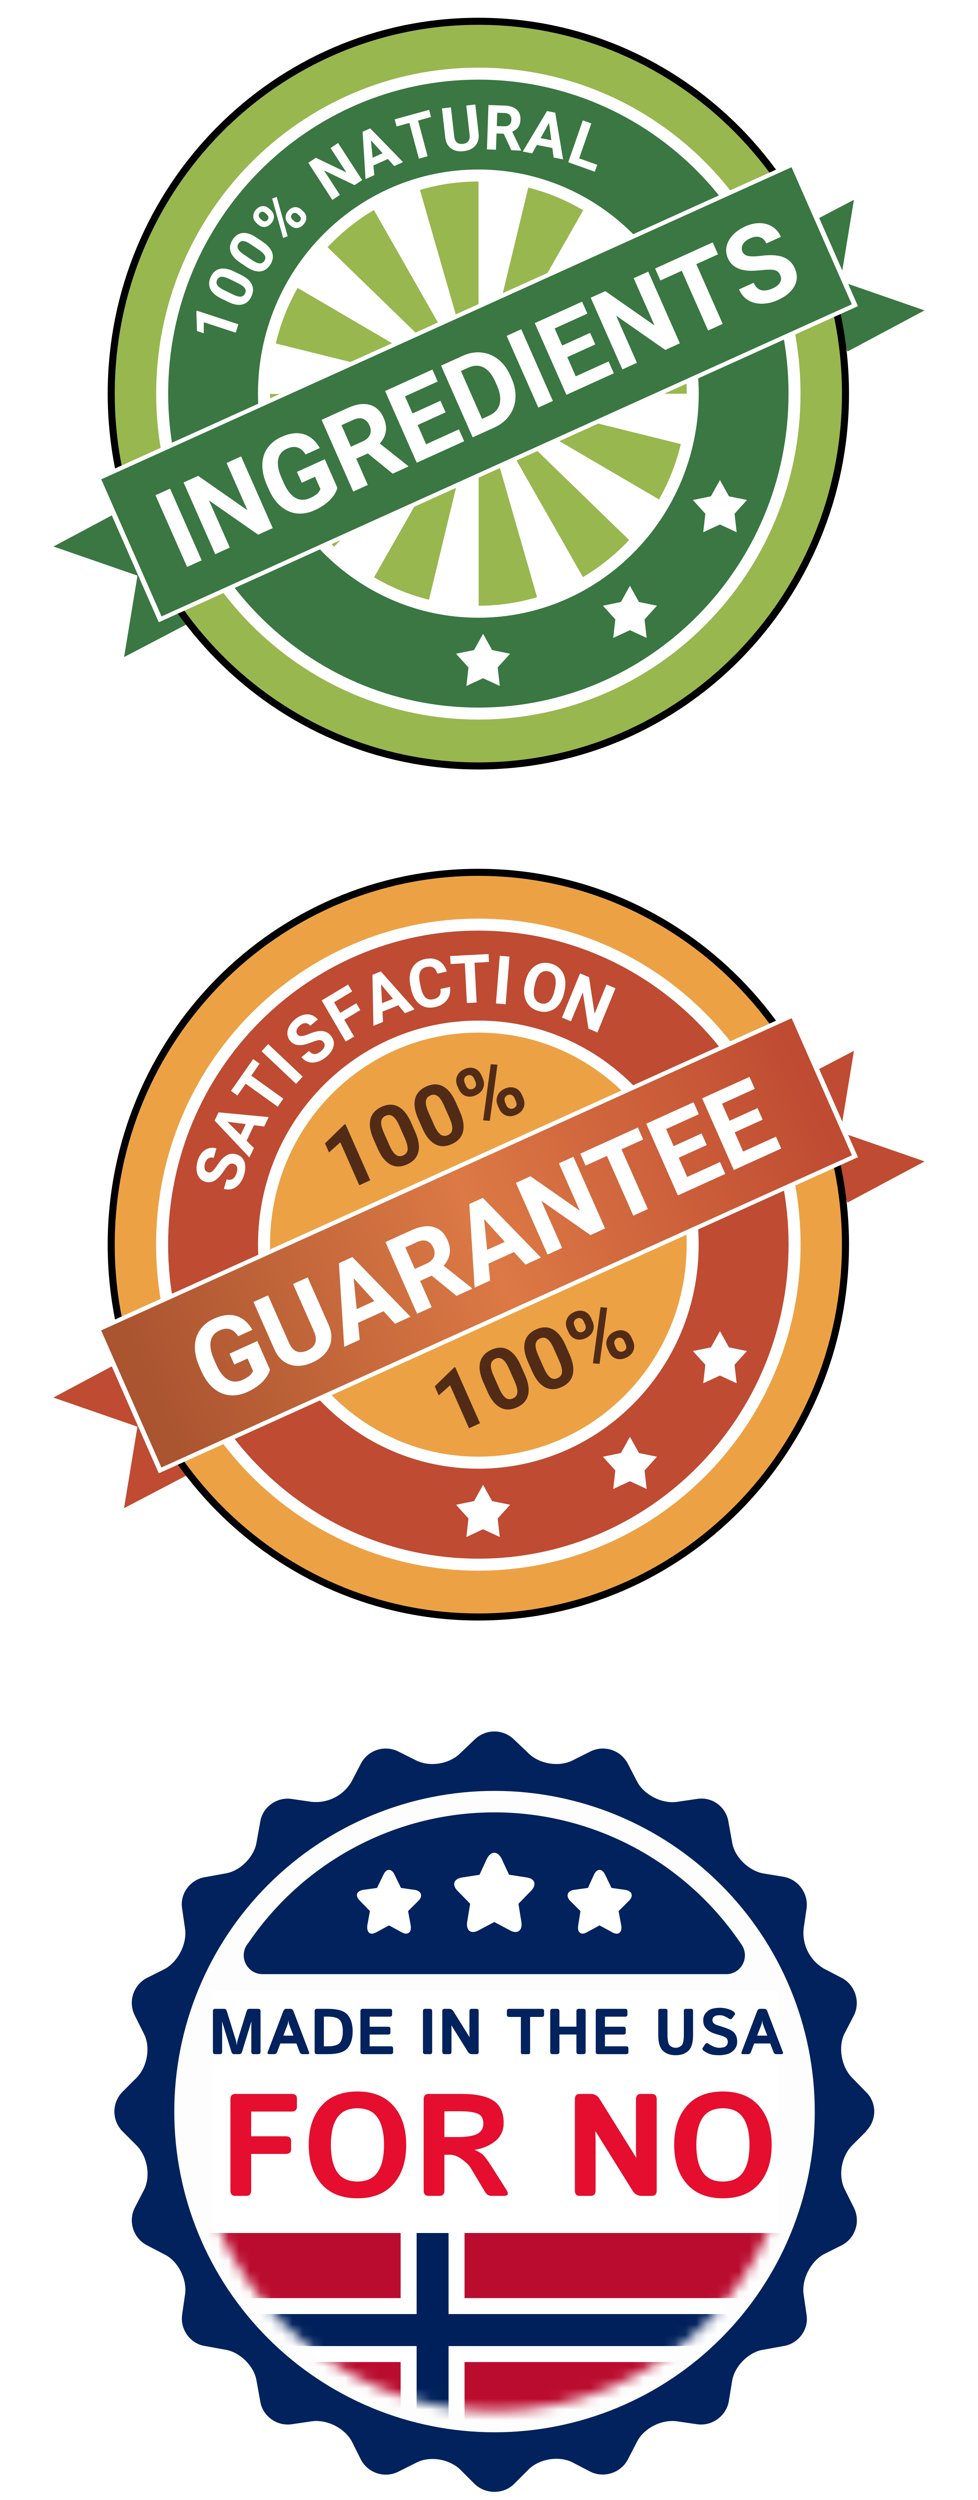
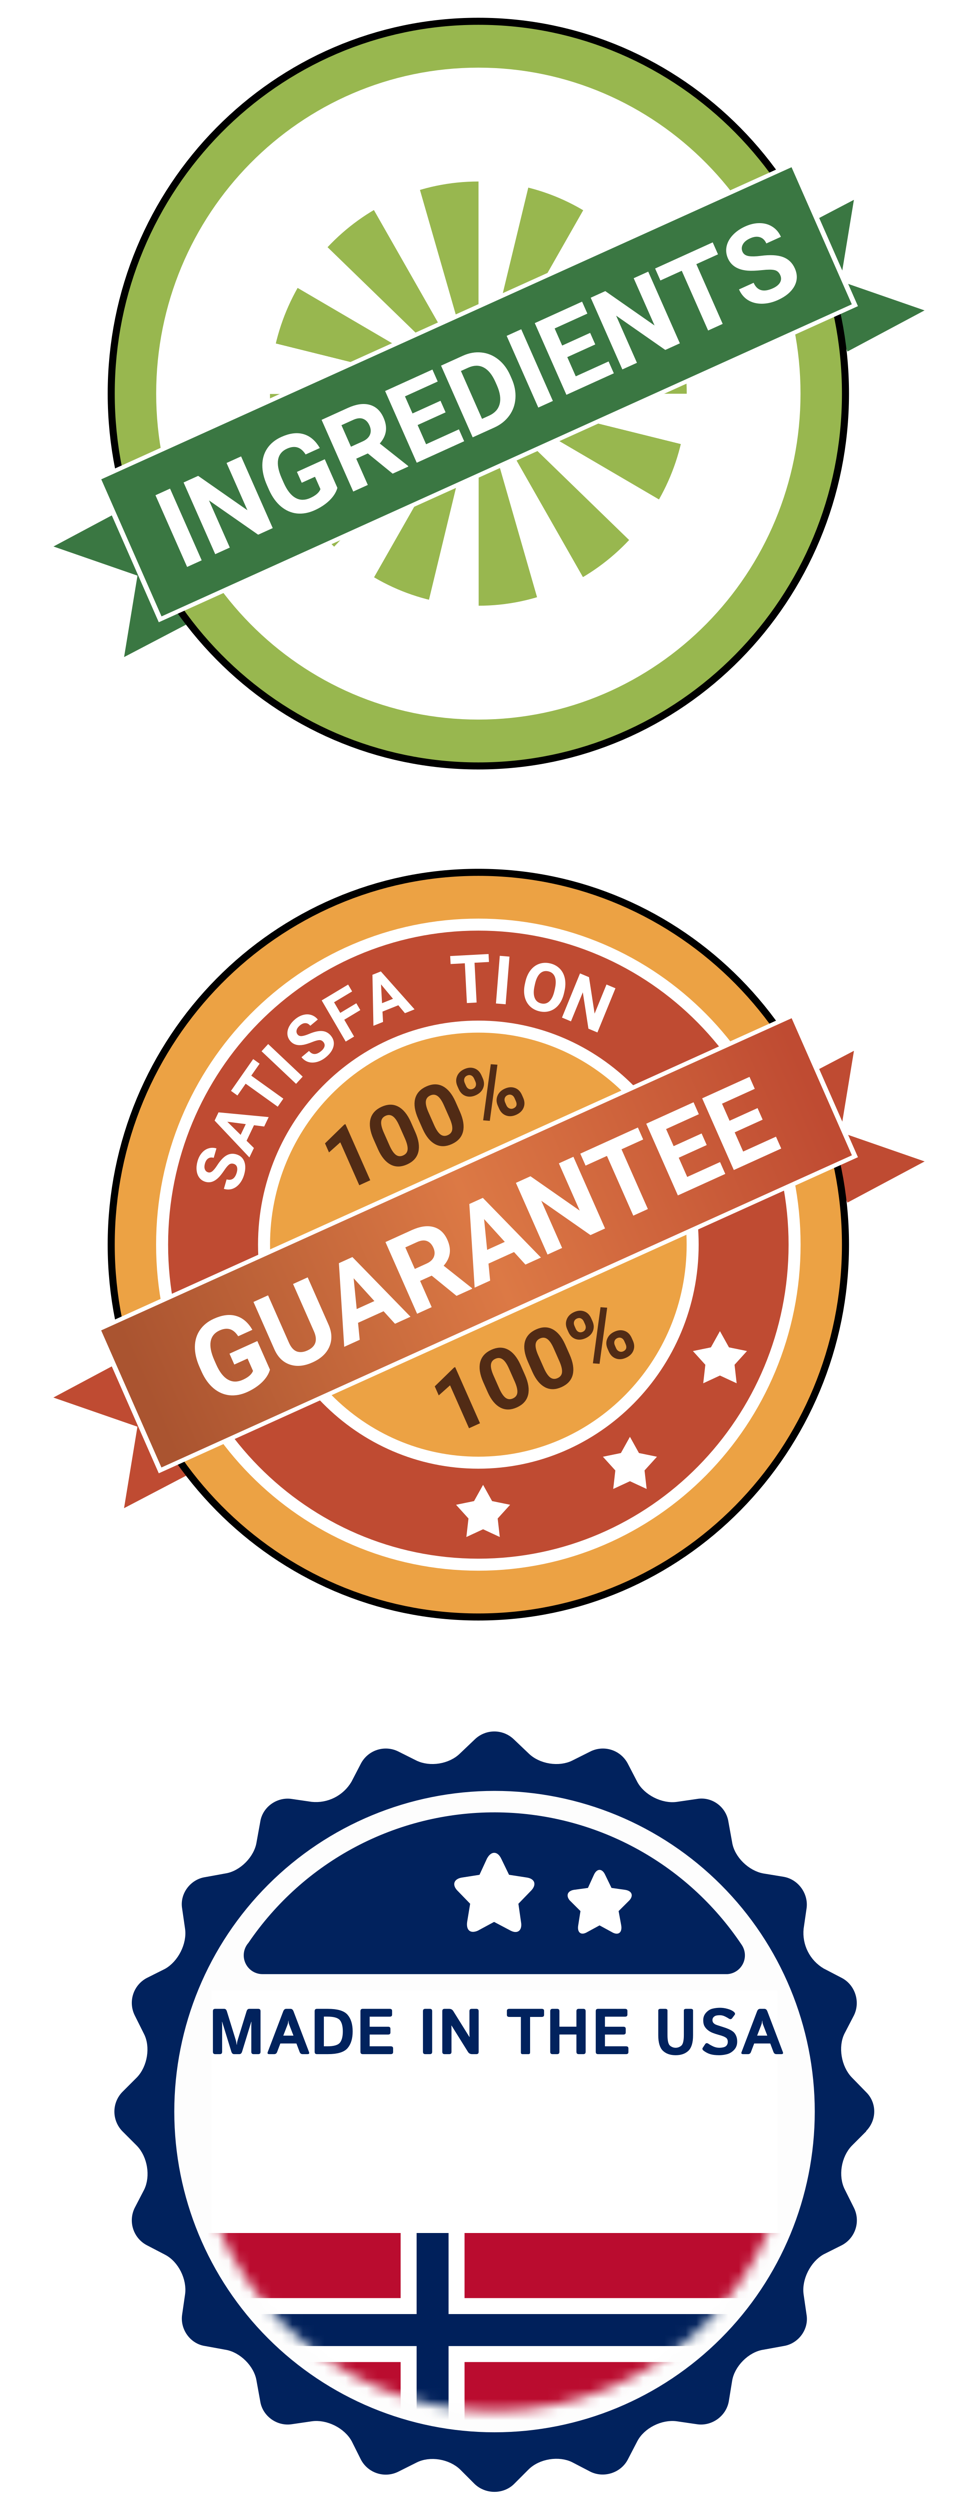
<svg xmlns="http://www.w3.org/2000/svg" width="92" height="235" viewBox="0 0 92 235" fill="none">
  <path d="M73.963 21.645L80.87 18.032L79.533 26.162L88 29.097L79.533 33.613L73.963 21.645Z" fill="#3A7742" stroke="white" stroke-width="0.827" />
  <path d="M18.037 58.904L11.13 62.517L12.467 54.388L4 51.453L12.467 46.937L18.037 58.904Z" fill="#3A7742" stroke="white" stroke-width="0.827" />
  <path d="M44.998 72C64.071 72 79.533 56.33 79.533 37C79.533 17.67 64.071 2 44.998 2C25.924 2 10.462 17.67 10.462 37C10.462 56.33 25.924 72 44.998 72Z" fill="#98B74F" stroke="black" stroke-width="0.663" />
  <path d="M44.998 62.291C58.78 62.291 69.953 50.968 69.953 37C69.953 23.033 58.78 11.71 44.998 11.71C31.216 11.71 20.043 23.033 20.043 37C20.043 50.968 31.216 62.291 44.998 62.291Z" stroke="white" stroke-width="10.702" />
-   <path d="M44.998 62.291C58.78 62.291 69.953 50.968 69.953 37C69.953 23.033 58.78 11.71 44.998 11.71C31.216 11.71 20.044 23.033 20.044 37C20.044 50.968 31.216 62.291 44.998 62.291Z" stroke="#3A7742" stroke-width="8.449" />
  <path d="M65.577 37.017C65.577 38.686 65.379 40.35 64.987 41.971L45.014 37.017H65.577Z" fill="white" />
  <path d="M62.821 47.436C61.998 48.882 61.005 50.223 59.866 51.428L45.013 37.017L62.821 47.436Z" fill="white" />
  <path d="M55.308 55.078C53.882 55.913 52.361 56.571 50.78 57.038L45.027 37.03L55.308 55.078Z" fill="white" />
  <path d="M45.027 57.87C43.379 57.87 41.738 57.669 40.138 57.272L45.027 37.03V57.87Z" fill="white" />
  <path d="M34.732 55.064C33.306 54.23 31.983 53.224 30.793 52.069L45.014 37.017L34.732 55.064Z" fill="white" />
  <path d="M27.218 47.45C26.394 46.004 25.745 44.463 25.284 42.86L45.026 37.03L27.218 47.45Z" fill="white" />
  <path d="M24.463 37.029C24.463 35.359 24.661 33.696 25.053 32.074L45.027 37.029H24.463Z" fill="white" />
  <path d="M24.463 37.029C24.463 35.359 24.661 33.696 25.053 32.074L45.027 37.029H24.463Z" fill="white" />
  <path d="M27.219 26.609C28.043 25.163 29.035 23.823 30.174 22.617L45.027 37.029L27.219 26.609Z" fill="white" />
  <path d="M34.732 18.969C36.159 18.134 37.68 17.476 39.261 17.009L45.014 37.016L34.732 18.969Z" fill="white" />
  <path d="M45.014 16.178C46.661 16.178 48.303 16.378 49.903 16.775L45.014 37.017V16.178Z" fill="white" />
  <path d="M55.308 18.982C56.735 19.817 58.057 20.823 59.248 21.977L45.027 37.03L55.308 18.982Z" fill="white" />
  <path d="M62.822 26.597C63.646 28.042 64.295 29.584 64.756 31.186L45.014 37.017L62.822 26.597Z" fill="white" />
  <path d="M65.577 37.017C65.577 38.686 65.379 40.35 64.987 41.971L45.014 37.017H65.577Z" fill="white" />
-   <path d="M59.258 55.064L60.106 56.59L61.801 56.937L60.631 58.226L60.829 59.966L59.258 59.237L57.686 59.966L57.885 58.226L56.715 56.937L58.409 56.59L59.258 55.064Z" fill="white" />
  <path d="M45.443 59.581L46.292 61.107L47.986 61.453L46.816 62.743L47.015 64.483L45.443 63.754L43.872 64.483L44.07 62.743L42.9 61.453L44.594 61.107L45.443 59.581Z" fill="white" />
  <path d="M67.725 45.129L68.573 46.655L70.267 47.001L69.098 48.291L69.296 50.031L67.725 49.302L66.153 50.031L66.351 48.291L65.182 47.001L66.876 46.655L67.725 45.129Z" fill="white" />
  <g filter="url(#filter0_d_4222_39740)">
    <path d="M74.719 15.167L8.949 44.882L14.937 58.494L80.706 28.779L74.719 15.167Z" fill="white" />
    <path d="M74.46 15.719L9.526 45.057L15.195 57.943L80.129 28.605L74.46 15.719Z" fill="#3A7742" />
  </g>
  <path d="M18.972 52.672L17.602 53.293L14.626 46.553L15.996 45.931L18.972 52.672ZM25.655 49.642L24.285 50.263L19.659 47.038L21.617 51.473L20.246 52.094L17.27 45.353L18.641 44.732L23.275 47.965L21.313 43.52L22.679 42.901L25.655 49.642ZM31.738 45.861C31.624 46.272 31.378 46.663 31.001 47.034C30.622 47.402 30.159 47.71 29.611 47.959C29.035 48.22 28.474 48.322 27.927 48.267C27.381 48.207 26.883 47.988 26.431 47.611C25.983 47.233 25.611 46.718 25.316 46.067L25.114 45.609C24.817 44.936 24.671 44.304 24.677 43.712C24.684 43.116 24.84 42.593 25.146 42.143C25.454 41.689 25.891 41.334 26.457 41.077C27.246 40.719 27.947 40.631 28.561 40.812C29.173 40.99 29.681 41.424 30.085 42.115L28.751 42.72C28.52 42.362 28.259 42.141 27.97 42.057C27.684 41.972 27.358 42.013 26.993 42.178C26.527 42.389 26.25 42.728 26.164 43.193C26.077 43.659 26.186 44.242 26.493 44.944L26.683 45.375C26.995 46.082 27.363 46.556 27.787 46.797C28.212 47.038 28.68 47.042 29.191 46.81C29.706 46.577 30.024 46.299 30.145 45.978L29.632 44.816L28.385 45.381L27.933 44.358L30.551 43.171L31.738 45.861ZM34.602 42.623L33.51 43.118L34.599 45.586L33.229 46.207L30.253 39.467L32.724 38.346C33.51 37.989 34.194 37.892 34.778 38.054C35.361 38.215 35.795 38.62 36.081 39.268C36.284 39.728 36.355 40.157 36.293 40.556C36.233 40.95 36.044 41.328 35.725 41.691L38.381 43.793L38.409 43.858L36.938 44.525L34.602 42.623ZM33.013 41.993L34.119 41.492C34.463 41.336 34.691 41.127 34.802 40.865C34.912 40.601 34.898 40.312 34.76 40.001C34.62 39.683 34.419 39.474 34.159 39.373C33.902 39.271 33.589 39.304 33.221 39.471L32.12 39.97L33.013 41.993ZM41.916 38.762L39.285 39.955L40.082 41.761L43.17 40.36L43.663 41.476L39.204 43.498L36.228 36.757L40.677 34.739L41.174 35.864L38.095 37.261L38.804 38.867L41.436 37.674L41.916 38.762ZM44.466 41.111L41.49 34.37L43.537 33.443C44.122 33.178 44.703 33.075 45.282 33.135C45.862 33.19 46.39 33.407 46.867 33.783C47.343 34.156 47.719 34.656 47.995 35.283L48.132 35.593C48.409 36.219 48.527 36.834 48.486 37.438C48.449 38.04 48.258 38.581 47.914 39.059C47.569 39.538 47.107 39.91 46.527 40.177L44.466 41.111ZM43.358 34.874L45.344 39.374L46.007 39.074C46.543 38.831 46.874 38.467 47.001 37.984C47.127 37.501 47.047 36.927 46.762 36.264L46.605 35.908C46.302 35.223 45.933 34.768 45.498 34.543C45.061 34.315 44.573 34.323 44.034 34.568L43.358 34.874ZM52.008 37.691L50.638 38.313L47.662 31.572L49.032 30.951L52.008 37.691ZM55.995 32.378L53.364 33.571L54.161 35.376L57.249 33.976L57.742 35.091L53.283 37.113L50.307 30.373L54.756 28.355L55.253 29.48L52.174 30.876L52.883 32.483L55.514 31.29L55.995 32.378ZM63.954 32.274L62.584 32.896L57.958 29.671L59.916 34.105L58.545 34.727L55.569 27.986L56.94 27.365L61.575 30.598L59.612 26.153L60.978 25.534L63.954 32.274ZM67.541 23.908L65.504 24.832L67.983 30.447L66.613 31.069L64.133 25.453L62.124 26.365L61.627 25.24L67.045 22.783L67.541 23.908ZM73.401 25.868C73.285 25.606 73.106 25.446 72.861 25.39C72.616 25.331 72.222 25.332 71.679 25.393C71.134 25.451 70.69 25.468 70.346 25.442C69.408 25.371 68.784 24.985 68.475 24.285C68.314 23.92 68.272 23.551 68.347 23.176C68.425 22.796 68.617 22.44 68.923 22.109C69.233 21.776 69.624 21.502 70.096 21.288C70.571 21.073 71.033 20.968 71.483 20.976C71.93 20.98 72.326 21.095 72.671 21.32C73.019 21.544 73.281 21.859 73.46 22.263L72.09 22.884C71.953 22.576 71.752 22.38 71.485 22.297C71.217 22.212 70.909 22.247 70.562 22.405C70.227 22.557 69.998 22.747 69.877 22.977C69.754 23.203 69.744 23.433 69.847 23.668C69.944 23.887 70.133 24.021 70.415 24.072C70.7 24.12 71.082 24.113 71.563 24.051C72.448 23.935 73.146 23.973 73.657 24.163C74.169 24.353 74.541 24.71 74.772 25.235C75.03 25.819 75.014 26.376 74.726 26.906C74.436 27.434 73.923 27.865 73.186 28.199C72.674 28.431 72.167 28.548 71.663 28.551C71.159 28.55 70.722 28.435 70.354 28.205C69.989 27.974 69.711 27.642 69.518 27.206L70.893 26.583C71.222 27.327 71.825 27.5 72.701 27.102C73.028 26.954 73.252 26.773 73.377 26.557C73.499 26.338 73.507 26.109 73.401 25.868Z" fill="white" />
-   <path d="M22.425 30.483L22.174 31.272L19.175 30.292L19.164 31.327L18.531 31.12L18.473 29.285L18.5 29.2L22.425 30.483Z" fill="white" />
+   <path d="M22.425 30.483L22.174 31.272L19.175 30.292L19.164 31.327L18.531 31.12L18.473 29.285L18.5 29.2Z" fill="white" />
  <path d="M22.663 25.836C23.175 26.087 23.516 26.387 23.686 26.735C23.855 27.083 23.841 27.464 23.643 27.879C23.448 28.289 23.165 28.537 22.795 28.623C22.425 28.709 21.991 28.634 21.491 28.395L20.808 28.061C20.29 27.808 19.948 27.507 19.783 27.159C19.619 26.809 19.635 26.429 19.83 26.02C20.025 25.61 20.308 25.362 20.677 25.276C21.046 25.188 21.48 25.264 21.98 25.502L22.663 25.836ZM21.558 26.216C21.251 26.065 21.007 25.999 20.827 26.017C20.646 26.032 20.512 26.131 20.426 26.311C20.342 26.487 20.348 26.649 20.442 26.799C20.535 26.947 20.722 27.093 21.003 27.237L21.904 27.678C22.207 27.826 22.451 27.894 22.639 27.884C22.825 27.871 22.962 27.773 23.049 27.589C23.136 27.406 23.129 27.24 23.026 27.09C22.924 26.941 22.728 26.793 22.44 26.647L21.558 26.216Z" fill="white" />
  <path d="M24.72 22.735C25.194 23.055 25.491 23.399 25.611 23.767C25.732 24.136 25.666 24.512 25.414 24.895C25.165 25.273 24.851 25.48 24.473 25.514C24.095 25.547 23.674 25.412 23.212 25.106L22.581 24.68C22.102 24.357 21.805 24.011 21.688 23.643C21.573 23.274 21.64 22.9 21.889 22.521C22.138 22.143 22.451 21.937 22.829 21.903C23.206 21.868 23.626 22.003 24.089 22.309L24.72 22.735ZM23.574 22.957C23.29 22.765 23.058 22.665 22.877 22.658C22.695 22.648 22.55 22.727 22.44 22.893C22.333 23.056 22.316 23.218 22.389 23.379C22.461 23.538 22.627 23.709 22.886 23.89L23.719 24.453C23.998 24.642 24.231 24.744 24.418 24.76C24.604 24.773 24.753 24.695 24.865 24.524C24.976 24.356 24.991 24.19 24.91 24.028C24.829 23.865 24.655 23.691 24.389 23.507L23.574 22.957Z" fill="white" />
  <path d="M24.115 20.951C23.928 20.779 23.832 20.578 23.826 20.349C23.819 20.117 23.905 19.902 24.084 19.703C24.265 19.5 24.469 19.391 24.695 19.375C24.92 19.357 25.131 19.438 25.327 19.62L25.478 19.758C25.667 19.932 25.763 20.133 25.767 20.361C25.771 20.59 25.684 20.804 25.505 21.003C25.325 21.204 25.122 21.314 24.896 21.333C24.67 21.35 24.459 21.268 24.264 21.088L24.115 20.951ZM24.641 20.692C24.725 20.769 24.814 20.808 24.909 20.807C25.004 20.804 25.087 20.762 25.158 20.683C25.229 20.604 25.259 20.517 25.249 20.423C25.24 20.329 25.191 20.242 25.105 20.162L24.95 20.02C24.866 19.942 24.777 19.904 24.684 19.903C24.59 19.902 24.507 19.942 24.433 20.024C24.364 20.102 24.333 20.189 24.342 20.285C24.349 20.379 24.398 20.468 24.489 20.552L24.641 20.692ZM27.154 21.052C26.965 20.879 26.869 20.677 26.867 20.448C26.862 20.216 26.949 20.002 27.126 19.804C27.306 19.603 27.509 19.493 27.733 19.476C27.958 19.455 28.17 19.537 28.37 19.721L28.521 19.859C28.708 20.031 28.805 20.232 28.812 20.46C28.817 20.687 28.729 20.902 28.548 21.104C28.365 21.308 28.161 21.418 27.935 21.434C27.709 21.451 27.5 21.371 27.309 21.195L27.154 21.052ZM27.682 20.795C27.759 20.866 27.847 20.901 27.947 20.9C28.047 20.899 28.132 20.86 28.2 20.784C28.355 20.611 28.338 20.439 28.149 20.265L27.99 20.119C27.907 20.041 27.818 20.004 27.725 20.006C27.63 20.006 27.547 20.046 27.476 20.125C27.405 20.205 27.374 20.292 27.382 20.388C27.39 20.482 27.437 20.57 27.525 20.651L27.682 20.795ZM27.061 22.214L26.634 22.366L25.602 18.665L26.029 18.512L27.061 22.214Z" fill="white" />
  <path d="M34.062 16.931L33.352 17.403L30.485 16.025L31.971 18.321L31.262 18.793L29.002 15.303L29.712 14.832L32.585 16.212L31.095 13.912L31.803 13.441L34.062 16.931Z" fill="white" />
  <path d="M36.483 14.945L35.124 15.559L35.212 16.462L34.387 16.834L34.109 12.389L34.827 12.065L37.913 15.239L37.09 15.612L36.483 14.945ZM35.053 14.829L35.993 14.403L34.892 13.19L35.053 14.829Z" fill="white" />
  <path d="M40.545 10.998L39.327 11.333L40.225 14.689L39.406 14.914L38.508 11.558L37.307 11.888L37.127 11.215L40.365 10.326L40.545 10.998Z" fill="white" />
  <path d="M44.71 9.823L45.022 12.554C45.074 13.008 44.974 13.383 44.723 13.68C44.474 13.977 44.107 14.153 43.622 14.21C43.144 14.266 42.751 14.183 42.44 13.959C42.13 13.736 41.946 13.401 41.89 12.953L41.574 10.191L42.417 10.092L42.73 12.829C42.761 13.1 42.847 13.291 42.989 13.402C43.132 13.51 43.317 13.55 43.544 13.524C44.018 13.468 44.23 13.188 44.179 12.682L43.864 9.922L44.71 9.823Z" fill="white" />
  <path d="M47.384 12.57L46.708 12.547L46.656 14.074L45.808 14.044L45.949 9.873L47.479 9.926C47.965 9.943 48.336 10.066 48.592 10.295C48.849 10.524 48.97 10.838 48.957 11.239C48.947 11.524 48.878 11.76 48.749 11.947C48.622 12.131 48.433 12.276 48.182 12.38L49.015 14.116L49.014 14.156L48.104 14.124L47.384 12.57ZM46.731 11.851L47.416 11.874C47.628 11.882 47.795 11.833 47.916 11.728C48.036 11.622 48.1 11.472 48.106 11.279C48.113 11.082 48.063 10.925 47.955 10.809C47.85 10.693 47.683 10.63 47.455 10.622L46.774 10.599L46.731 11.851Z" fill="white" />
  <path d="M51.961 13.912L50.499 13.628L50.062 14.418L49.176 14.246L51.457 10.44L52.229 10.59L52.968 14.983L52.082 14.811L51.961 13.912ZM50.854 12.987L51.865 13.184L51.647 11.551L50.854 12.987Z" fill="white" />
  <path d="M54.482 14.886L56.181 15.493L55.955 16.145L53.455 15.252L54.824 11.315L55.624 11.601L54.482 14.886Z" fill="white" />
  <path d="M73.963 101.645L80.87 98.032L79.533 106.161L88 109.097L79.533 113.613L73.963 101.645Z" fill="#BF4B32" stroke="white" stroke-width="0.82" />
  <path d="M18.037 138.903L11.13 142.516L12.467 134.387L4 131.452L12.467 126.935L18.037 138.903Z" fill="#BF4B32" stroke="white" stroke-width="0.82" />
  <path d="M44.997 152C64.07 152 79.533 136.33 79.533 117C79.533 97.67 64.07 82 44.997 82C25.923 82 10.461 97.67 10.461 117C10.461 136.33 25.923 152 44.997 152Z" fill="#ECA244" stroke="black" stroke-width="0.664" />
  <path d="M44.997 142.289C58.78 142.289 69.952 130.967 69.952 116.999C69.952 103.032 58.78 91.709 44.997 91.709C31.215 91.709 20.043 103.032 20.043 116.999C20.043 130.967 31.215 142.289 44.997 142.289Z" stroke="white" stroke-width="10.717" />
  <path d="M44.997 142.289C58.78 142.289 69.952 130.967 69.952 116.999C69.952 103.032 58.78 91.709 44.997 91.709C31.215 91.709 20.043 103.032 20.043 116.999C20.043 130.967 31.215 142.289 44.997 142.289Z" stroke="#BF4B32" stroke-width="8.46" />
  <path d="M59.258 135.063L60.106 136.589L61.8 136.936L60.631 138.225L60.829 139.965L59.258 139.236L57.686 139.965L57.884 138.225L56.715 136.936L58.409 136.589L59.258 135.063Z" fill="white" />
  <path d="M45.443 139.58L46.291 141.106L47.986 141.452L46.816 142.742L47.014 144.482L45.443 143.753L43.871 144.482L44.07 142.742L42.9 141.452L44.594 141.106L45.443 139.58Z" fill="white" />
  <path d="M67.725 125.129L68.573 126.655L70.267 127.001L69.098 128.291L69.296 130.031L67.725 129.302L66.153 130.031L66.351 128.291L65.182 127.001L66.876 126.655L67.725 125.129Z" fill="white" />
  <g filter="url(#filter1_d_4222_39740)">
    <path d="M74.718 95.166L8.949 124.881L14.937 138.493L80.706 108.778L74.718 95.166Z" fill="white" />
    <path d="M74.47 95.714L9.517 125.06L15.185 137.946L80.139 108.6L74.47 95.714Z" fill="url(#paint0_linear_4222_39740)" />
  </g>
  <path d="M25.394 128.75C25.279 129.162 25.034 129.553 24.657 129.924C24.278 130.292 23.815 130.6 23.267 130.849C22.691 131.11 22.13 131.212 21.582 131.157C21.037 131.097 20.538 130.878 20.087 130.501C19.638 130.123 19.267 129.608 18.972 128.957L18.769 128.499C18.472 127.826 18.326 127.193 18.332 126.602C18.34 126.006 18.496 125.483 18.802 125.033C19.109 124.579 19.546 124.223 20.113 123.967C20.902 123.609 21.603 123.52 22.216 123.702C22.829 123.88 23.337 124.314 23.74 125.005L22.407 125.61C22.175 125.252 21.915 125.031 21.626 124.947C21.34 124.862 21.014 124.902 20.649 125.068C20.183 125.28 19.906 125.618 19.819 126.083C19.732 126.549 19.842 127.132 20.148 127.834L20.338 128.265C20.65 128.972 21.019 129.445 21.443 129.687C21.867 129.927 22.335 129.932 22.847 129.7C23.362 129.467 23.68 129.189 23.801 128.867L23.288 127.705L22.041 128.271L21.589 127.248L24.206 126.061L25.394 128.75ZM28.943 120.074L30.903 124.513C31.229 125.251 31.258 125.938 30.99 126.574C30.726 127.209 30.199 127.705 29.411 128.063C28.634 128.415 27.925 128.486 27.285 128.277C26.644 128.067 26.158 127.6 25.827 126.876L23.845 122.385L25.215 121.764L27.179 126.213C27.374 126.654 27.62 126.93 27.917 127.04C28.216 127.145 28.55 127.114 28.918 126.947C29.689 126.597 29.899 126.01 29.548 125.183L27.568 120.697L28.943 120.074ZM36.084 123.259L33.681 124.348L33.837 125.944L32.38 126.605L31.88 118.742L33.15 118.166L38.615 123.777L37.158 124.438L36.084 123.259ZM33.554 123.055L35.217 122.301L33.267 120.157L33.554 123.055ZM40.61 119.912L39.518 120.407L40.607 122.874L39.237 123.496L36.261 116.755L38.732 115.634C39.518 115.278 40.202 115.181 40.785 115.342C41.368 115.504 41.803 115.909 42.089 116.557C42.292 117.017 42.363 117.446 42.301 117.844C42.241 118.238 42.052 118.617 41.734 118.98L44.389 121.082L44.417 121.147L42.946 121.814L40.61 119.912ZM39.021 119.282L40.127 118.78C40.471 118.624 40.699 118.416 40.81 118.154C40.919 117.889 40.906 117.601 40.768 117.29C40.627 116.972 40.427 116.762 40.167 116.662C39.91 116.56 39.597 116.592 39.229 116.759L38.128 117.259L39.021 119.282ZM48.354 117.695L45.951 118.784L46.107 120.38L44.65 121.041L44.15 113.178L45.42 112.602L50.886 118.213L49.428 118.874L48.354 117.695ZM45.824 117.491L47.487 116.738L45.537 114.594L45.824 117.491ZM56.916 115.479L55.545 116.101L50.919 112.875L52.877 117.31L51.507 117.932L48.531 111.191L49.901 110.57L54.536 113.802L52.574 109.358L53.939 108.739L56.916 115.479ZM60.503 107.113L58.465 108.037L60.945 113.652L59.574 114.274L57.095 108.658L55.085 109.57L54.588 108.445L60.006 105.988L60.503 107.113ZM66.48 107.636L63.848 108.829L64.645 110.635L67.734 109.235L68.226 110.35L63.768 112.372L60.792 105.631L65.241 103.614L65.738 104.739L62.659 106.135L63.368 107.741L65.999 106.548L66.48 107.636ZM71.742 105.25L69.111 106.443L69.908 108.249L72.996 106.848L73.489 107.964L69.03 109.986L66.054 103.245L70.504 101.228L71 102.353L67.921 103.749L68.63 105.355L71.262 104.162L71.742 105.25Z" fill="white" />
  <path d="M21.984 109.404C21.819 109.355 21.675 109.376 21.553 109.469C21.429 109.56 21.273 109.746 21.086 110.025C20.897 110.303 20.729 110.518 20.581 110.669C20.178 111.081 19.755 111.221 19.313 111.089C19.083 111.02 18.898 110.894 18.756 110.71C18.613 110.523 18.527 110.293 18.497 110.018C18.467 109.741 18.497 109.449 18.586 109.143C18.675 108.835 18.811 108.577 18.992 108.37C19.171 108.161 19.38 108.021 19.619 107.949C19.859 107.874 20.106 107.875 20.361 107.951L20.103 108.84C19.908 108.782 19.739 108.799 19.596 108.891C19.451 108.983 19.346 109.142 19.28 109.367C19.217 109.584 19.214 109.766 19.27 109.914C19.325 110.061 19.426 110.157 19.574 110.201C19.712 110.242 19.849 110.207 19.983 110.094C20.118 109.98 20.266 109.798 20.428 109.548C20.724 109.088 21.018 108.775 21.307 108.61C21.596 108.445 21.906 108.412 22.237 108.512C22.606 108.621 22.854 108.849 22.982 109.194C23.109 109.538 23.102 109.95 22.963 110.427C22.867 110.759 22.72 111.043 22.522 111.28C22.322 111.517 22.097 111.676 21.846 111.758C21.597 111.838 21.334 111.837 21.06 111.755L21.319 110.863C21.788 111.003 22.106 110.789 22.271 110.221C22.332 110.009 22.338 109.832 22.289 109.689C22.238 109.545 22.136 109.45 21.984 109.404Z" fill="white" />
  <path d="M23.893 105.772L23.195 107.233L23.884 107.915L23.461 108.801L20.189 105.336L20.558 104.563L25.274 105.009L24.85 105.895L23.893 105.772ZM22.636 106.681L23.12 105.67L21.382 105.445L22.636 106.681Z" fill="white" />
  <path d="M24.421 99.989L23.636 101.113L26.653 103.276L26.125 104.032L23.108 101.869L22.334 102.978L21.73 102.545L23.817 99.556L24.421 99.989Z" fill="white" />
  <path d="M28.473 101.206L27.85 101.884L24.605 98.82L25.227 98.143L28.473 101.206Z" fill="white" />
  <path d="M30.43 97.963C30.32 97.828 30.189 97.764 30.037 97.771C29.884 97.776 29.652 97.84 29.343 97.964C29.032 98.087 28.774 98.168 28.568 98.209C28.006 98.319 27.579 98.194 27.287 97.833C27.135 97.645 27.051 97.435 27.036 97.202C27.022 96.967 27.078 96.727 27.206 96.482C27.336 96.236 27.522 96.012 27.765 95.81C28.01 95.606 28.265 95.47 28.53 95.402C28.794 95.332 29.045 95.335 29.283 95.411C29.522 95.487 29.726 95.628 29.895 95.837L29.188 96.424C29.059 96.265 28.91 96.183 28.74 96.177C28.569 96.171 28.394 96.242 28.215 96.39C28.043 96.534 27.939 96.683 27.903 96.837C27.867 96.99 27.897 97.127 27.995 97.248C28.087 97.361 28.219 97.409 28.392 97.393C28.567 97.375 28.791 97.309 29.063 97.195C29.564 96.983 29.98 96.892 30.311 96.921C30.641 96.949 30.916 97.099 31.135 97.37C31.378 97.67 31.457 98 31.372 98.359C31.285 98.715 31.052 99.052 30.671 99.368C30.408 99.587 30.128 99.738 29.833 99.821C29.536 99.902 29.262 99.906 29.009 99.831C28.759 99.754 28.542 99.604 28.361 99.379L29.07 98.79C29.38 99.174 29.761 99.178 30.214 98.802C30.382 98.662 30.485 98.519 30.524 98.372C30.562 98.224 30.53 98.088 30.43 97.963Z" fill="white" />
  <path d="M33.894 94.951L32.384 95.857L33.307 97.438L32.521 97.91L30.262 94.041L32.747 92.551L33.124 93.196L31.425 94.215L32.008 95.214L33.519 94.309L33.894 94.951Z" fill="white" />
  <path d="M37.47 94.495L35.98 95.091L36.032 96.065L35.128 96.427L35.036 91.631L35.824 91.316L38.996 94.88L38.092 95.242L37.47 94.495ZM35.938 94.301L36.969 93.888L35.841 92.531L35.938 94.301Z" fill="white" />
-   <path d="M42.328 92.769C42.394 93.249 42.301 93.659 42.046 93.998C41.794 94.337 41.413 94.562 40.905 94.672C40.349 94.793 39.871 94.699 39.472 94.39C39.073 94.079 38.804 93.592 38.664 92.93L38.608 92.662C38.518 92.239 38.513 91.851 38.592 91.497C38.67 91.143 38.828 90.851 39.064 90.621C39.301 90.388 39.6 90.233 39.962 90.154C40.462 90.045 40.894 90.094 41.257 90.299C41.621 90.504 41.878 90.847 42.03 91.328L41.136 91.522C41.054 91.243 40.932 91.055 40.771 90.957C40.61 90.857 40.393 90.837 40.119 90.897C39.821 90.961 39.621 91.119 39.518 91.368C39.416 91.616 39.412 91.967 39.504 92.423L39.574 92.755C39.675 93.23 39.819 93.561 40.006 93.75C40.196 93.939 40.443 93.999 40.749 93.933C41.025 93.873 41.217 93.765 41.325 93.609C41.435 93.45 41.471 93.235 41.435 92.963L42.328 92.769Z" fill="white" />
  <path d="M45.996 90.428L44.639 90.5L44.834 94.24L43.921 94.289L43.727 90.549L42.388 90.621L42.349 89.871L45.957 89.679L45.996 90.428Z" fill="white" />
  <path d="M47.565 94.404L46.654 94.329L47.015 89.849L47.926 89.924L47.565 94.404Z" fill="white" />
  <path d="M53.063 93.332C52.967 93.764 52.808 94.125 52.585 94.416C52.362 94.707 52.09 94.908 51.77 95.021C51.451 95.134 51.11 95.149 50.748 95.066C50.389 94.984 50.089 94.823 49.846 94.585C49.604 94.346 49.441 94.047 49.358 93.688C49.276 93.328 49.281 92.936 49.373 92.514L49.421 92.297C49.517 91.866 49.678 91.504 49.903 91.211C50.131 90.917 50.404 90.715 50.722 90.604C51.043 90.492 51.383 90.477 51.744 90.559C52.105 90.641 52.405 90.803 52.645 91.043C52.887 91.282 53.048 91.584 53.128 91.948C53.209 92.311 53.203 92.707 53.107 93.136L53.063 93.332ZM52.204 92.927C52.306 92.467 52.303 92.099 52.194 91.823C52.084 91.547 51.879 91.375 51.578 91.306C51.279 91.238 51.022 91.303 50.806 91.503C50.592 91.701 50.433 92.028 50.329 92.483L50.282 92.697C50.182 93.144 50.186 93.51 50.294 93.794C50.401 94.078 50.607 94.255 50.912 94.325C51.212 94.393 51.468 94.327 51.681 94.127C51.895 93.925 52.053 93.596 52.157 93.141L52.204 92.927Z" fill="white" />
  <path d="M56.198 97.053L55.354 96.699L54.826 93.277L53.71 96.009L52.866 95.655L54.562 91.502L55.407 91.856L55.934 95.285L57.053 92.547L57.895 92.9L56.198 97.053Z" fill="white" />
  <path d="M34.829 110.947L33.796 111.416L32.011 107.382L30.949 108.33L30.573 107.479L32.381 105.717L32.492 105.667L34.829 110.947ZM39.06 106.405C39.383 107.134 39.481 107.759 39.354 108.281C39.227 108.803 38.877 109.194 38.303 109.455C37.736 109.713 37.218 109.72 36.75 109.478C36.282 109.235 35.888 108.762 35.568 108.058L35.138 107.087C34.812 106.351 34.715 105.723 34.846 105.206C34.98 104.687 35.331 104.298 35.898 104.04C36.465 103.783 36.982 103.775 37.45 104.018C37.917 104.258 38.311 104.73 38.631 105.434L39.06 106.405ZM37.556 105.809C37.363 105.373 37.163 105.082 36.956 104.938C36.751 104.791 36.523 104.774 36.273 104.888C36.03 104.998 35.892 105.175 35.86 105.419C35.829 105.66 35.899 105.983 36.07 106.39L36.638 107.671C36.828 108.101 37.026 108.395 37.234 108.553C37.442 108.708 37.674 108.727 37.929 108.611C38.182 108.497 38.319 108.314 38.343 108.062C38.366 107.811 38.289 107.478 38.111 107.063L37.556 105.809ZM43.263 104.495C43.586 105.224 43.683 105.849 43.557 106.371C43.43 106.893 43.08 107.284 42.505 107.545C41.938 107.803 41.421 107.81 40.953 107.568C40.485 107.325 40.091 106.852 39.77 106.147L39.341 105.177C39.015 104.44 38.918 103.813 39.049 103.295C39.183 102.776 39.533 102.388 40.1 102.13C40.667 101.872 41.185 101.865 41.653 102.107C42.12 102.348 42.513 102.82 42.833 103.524L43.263 104.495ZM41.759 103.899C41.565 103.462 41.365 103.172 41.158 103.028C40.953 102.881 40.725 102.864 40.475 102.978C40.232 103.088 40.094 103.265 40.062 103.509C40.031 103.749 40.102 104.073 40.273 104.479L40.84 105.761C41.03 106.191 41.229 106.485 41.436 106.643C41.645 106.797 41.877 106.817 42.132 106.701C42.384 106.586 42.522 106.403 42.545 106.152C42.569 105.901 42.492 105.567 42.313 105.152L41.759 103.899ZM43.029 102.104C42.886 101.78 42.873 101.471 42.992 101.177C43.109 100.88 43.336 100.655 43.672 100.502C44.013 100.347 44.331 100.323 44.627 100.429C44.922 100.533 45.145 100.755 45.296 101.095L45.411 101.356C45.555 101.682 45.568 101.991 45.448 102.283C45.328 102.576 45.1 102.798 44.764 102.951C44.426 103.104 44.108 103.13 43.811 103.027C43.515 102.921 43.292 102.699 43.143 102.361L43.029 102.104ZM43.839 102.071C43.903 102.216 43.995 102.314 44.115 102.367C44.237 102.416 44.365 102.41 44.498 102.35C44.632 102.289 44.718 102.196 44.757 102.071C44.796 101.946 44.783 101.808 44.717 101.659L44.598 101.391C44.533 101.246 44.443 101.147 44.324 101.093C44.206 101.04 44.078 101.044 43.94 101.107C43.809 101.166 43.723 101.259 43.681 101.385C43.639 101.509 43.652 101.65 43.721 101.807L43.839 102.071ZM46.829 103.939C46.685 103.613 46.674 103.304 46.796 103.011C46.916 102.715 47.144 102.491 47.477 102.34C47.816 102.186 48.132 102.161 48.427 102.265C48.723 102.365 48.948 102.588 49.101 102.933L49.216 103.194C49.359 103.517 49.373 103.826 49.256 104.119C49.139 104.41 48.91 104.633 48.57 104.788C48.227 104.944 47.907 104.969 47.611 104.863C47.315 104.757 47.094 104.538 46.947 104.207L46.829 103.939ZM47.64 103.91C47.699 104.043 47.792 104.137 47.919 104.192C48.047 104.247 48.175 104.246 48.304 104.187C48.594 104.055 48.667 103.826 48.523 103.5L48.401 103.225C48.337 103.08 48.245 102.982 48.126 102.932C48.005 102.88 47.878 102.884 47.745 102.944C47.612 103.005 47.524 103.099 47.483 103.225C47.44 103.348 47.453 103.486 47.52 103.638L47.64 103.91ZM46.076 105.361L45.45 105.315L46.167 100.038L46.793 100.084L46.076 105.361Z" fill="#512B15" />
  <path d="M45.153 133.789L44.12 134.258L42.335 130.224L41.273 131.171L40.897 130.32L42.705 128.559L42.816 128.508L45.153 133.789ZM49.384 129.247C49.707 129.976 49.805 130.601 49.678 131.123C49.551 131.645 49.201 132.036 48.627 132.297C48.059 132.555 47.542 132.562 47.074 132.319C46.606 132.077 46.212 131.604 45.892 130.899L45.462 129.929C45.136 129.192 45.039 128.565 45.17 128.047C45.304 127.528 45.654 127.14 46.221 126.882C46.788 126.624 47.306 126.617 47.774 126.859C48.241 127.1 48.634 127.572 48.955 128.276L49.384 129.247ZM47.88 128.651C47.687 128.214 47.487 127.924 47.28 127.78C47.074 127.633 46.847 127.616 46.596 127.73C46.354 127.84 46.216 128.017 46.184 128.261C46.153 128.501 46.223 128.824 46.394 129.231L46.961 130.513C47.152 130.943 47.35 131.237 47.557 131.395C47.766 131.549 47.998 131.569 48.253 131.453C48.505 131.338 48.643 131.155 48.667 130.904C48.69 130.653 48.613 130.319 48.435 129.904L47.88 128.651ZM53.587 127.336C53.91 128.065 54.007 128.691 53.88 129.213C53.754 129.734 53.403 130.126 52.829 130.387C52.262 130.644 51.745 130.652 51.276 130.409C50.809 130.167 50.415 129.693 50.094 128.989L49.665 128.018C49.339 127.282 49.242 126.655 49.373 126.137C49.507 125.618 49.857 125.23 50.424 124.972C50.991 124.714 51.508 124.706 51.976 124.949C52.443 125.189 52.837 125.661 53.157 126.366L53.587 127.336ZM52.083 126.741C51.889 126.304 51.689 126.013 51.482 125.87C51.277 125.722 51.049 125.706 50.799 125.819C50.556 125.93 50.418 126.107 50.386 126.351C50.355 126.591 50.425 126.914 50.596 127.321L51.164 128.603C51.354 129.033 51.553 129.327 51.76 129.485C51.969 129.639 52.201 129.659 52.456 129.543C52.708 129.428 52.846 129.245 52.869 128.994C52.893 128.742 52.815 128.409 52.637 127.994L52.083 126.741ZM53.353 124.946C53.21 124.622 53.197 124.313 53.316 124.018C53.433 123.721 53.66 123.497 53.996 123.344C54.337 123.189 54.655 123.164 54.951 123.271C55.246 123.374 55.469 123.597 55.619 123.937L55.735 124.198C55.879 124.524 55.891 124.833 55.772 125.125C55.652 125.417 55.424 125.64 55.088 125.792C54.75 125.946 54.432 125.972 54.135 125.869C53.839 125.763 53.616 125.541 53.467 125.203L53.353 124.946ZM54.162 124.913C54.227 125.057 54.319 125.156 54.439 125.209C54.561 125.258 54.689 125.252 54.822 125.191C54.956 125.13 55.042 125.038 55.081 124.913C55.12 124.787 55.106 124.65 55.04 124.5L54.922 124.233C54.857 124.088 54.766 123.988 54.648 123.935C54.53 123.881 54.402 123.886 54.264 123.949C54.133 124.008 54.047 124.101 54.005 124.227C53.962 124.351 53.976 124.491 54.045 124.648L54.162 124.913ZM57.153 126.781C57.008 126.455 56.998 126.145 57.12 125.852C57.24 125.556 57.468 125.333 57.801 125.181C58.139 125.028 58.456 125.002 58.751 125.106C59.047 125.207 59.272 125.429 59.425 125.775L59.54 126.035C59.683 126.359 59.697 126.667 59.58 126.961C59.463 127.252 59.234 127.475 58.893 127.63C58.55 127.786 58.231 127.811 57.935 127.704C57.639 127.598 57.418 127.38 57.271 127.049L57.153 126.781ZM57.964 126.752C58.023 126.885 58.116 126.978 58.243 127.034C58.371 127.089 58.499 127.087 58.627 127.029C58.918 126.897 58.991 126.667 58.847 126.342L58.725 126.066C58.661 125.921 58.569 125.824 58.45 125.774C58.329 125.721 58.202 125.725 58.069 125.786C57.935 125.847 57.848 125.94 57.806 126.066C57.764 126.19 57.776 126.328 57.844 126.48L57.964 126.752ZM56.399 128.202L55.774 128.156L56.491 122.88L57.117 122.926L56.399 128.202Z" fill="#512B15" />
  <g clip-path="url(#clip0_4222_39740)">
    <g clip-path="url(#clip1_4222_39740)">
      <path d="M46.12 229.677C63.548 229.677 77.677 215.548 77.677 198.12C77.677 180.691 63.548 166.562 46.12 166.562C28.691 166.562 14.562 180.691 14.562 198.12C14.562 215.548 28.691 229.677 46.12 229.677Z" fill="#FDFDFD" />
      <path d="M81.467 200.331C82.497 199.301 82.497 197.652 81.467 196.655L80.128 195.281C79.133 194.251 78.824 192.395 79.442 191.159L80.334 189.441C80.952 188.17 80.437 186.59 79.201 185.937L77.485 185.044C76.845 184.666 76.326 184.112 75.992 183.448C75.657 182.785 75.52 182.039 75.597 181.299L75.871 179.409C76.077 178.035 75.116 176.661 73.708 176.421L71.82 176.111C70.447 175.871 69.074 174.565 68.868 173.157L68.525 171.267C68.319 169.859 66.98 168.863 65.572 169.103L63.684 169.378C62.276 169.584 60.594 168.725 59.942 167.488L59.05 165.771C58.727 165.163 58.182 164.705 57.528 164.494C56.875 164.282 56.164 164.333 55.548 164.637L53.831 165.496C52.596 166.114 50.742 165.839 49.712 164.809L48.339 163.503C47.846 163.027 47.187 162.76 46.502 162.76C45.817 162.76 45.158 163.027 44.665 163.503L43.292 164.809C42.262 165.839 40.443 166.114 39.172 165.496L37.456 164.637C36.84 164.333 36.129 164.282 35.476 164.494C34.822 164.705 34.276 165.163 33.954 165.771L33.062 167.488C32.684 168.129 32.131 168.647 31.468 168.982C30.804 169.317 30.059 169.455 29.32 169.378L27.432 169.103C26.058 168.897 24.685 169.859 24.479 171.267L24.136 173.157C23.93 174.531 22.591 175.905 21.184 176.111L19.295 176.455C17.922 176.661 16.892 178.001 17.133 179.409L17.407 181.299C17.613 182.707 16.755 184.391 15.519 185.078L13.803 185.937C13.196 186.259 12.738 186.805 12.527 187.459C12.315 188.113 12.367 188.824 12.67 189.441L13.528 191.159C14.18 192.395 13.871 194.251 12.876 195.281L11.502 196.655C11.026 197.149 10.76 197.808 10.76 198.493C10.76 199.179 11.026 199.838 11.502 200.331L12.876 201.706C13.871 202.736 14.18 204.557 13.562 205.828L12.67 207.546C12.367 208.163 12.315 208.874 12.527 209.528C12.738 210.182 13.196 210.728 13.803 211.05L15.519 211.943C16.789 212.596 17.613 214.279 17.407 215.688L17.133 217.578C16.927 218.952 17.888 220.326 19.295 220.532L21.184 220.876C22.557 221.082 23.93 222.422 24.136 223.83L24.479 225.72C24.685 227.094 26.024 228.09 27.432 227.884L29.32 227.609C30.727 227.403 32.41 228.227 33.096 229.499L33.954 231.216C34.276 231.824 34.822 232.282 35.476 232.493C36.129 232.705 36.84 232.653 37.456 232.35L39.172 231.491C40.443 230.838 42.262 231.148 43.292 232.144L44.665 233.518C45.695 234.48 47.343 234.48 48.339 233.518L49.712 232.144C50.742 231.113 52.596 230.838 53.831 231.457L55.548 232.35C56.818 232.968 58.397 232.453 59.05 231.216L59.942 229.499C60.594 228.227 62.276 227.403 63.684 227.609L65.572 227.884C66.945 228.09 68.319 227.128 68.559 225.72L68.868 223.83C69.074 222.456 70.413 221.082 71.82 220.876L73.708 220.532C75.082 220.326 76.112 218.986 75.871 217.578L75.597 215.688C75.391 214.279 76.249 212.596 77.485 211.909L79.201 211.05C79.808 210.728 80.266 210.182 80.477 209.528C80.689 208.874 80.637 208.163 80.334 207.546L79.476 205.828C78.824 204.557 79.133 202.736 80.128 201.706L81.501 200.331H81.467ZM46.519 228.64C38.53 228.64 30.867 225.464 25.218 219.81C19.568 214.157 16.395 206.489 16.395 198.493C16.395 190.498 19.568 182.83 25.218 177.177C30.867 171.523 38.53 168.347 46.519 168.347C54.509 168.347 62.171 171.523 67.82 177.177C73.47 182.83 76.644 190.498 76.644 198.493C76.644 206.489 73.47 214.157 67.82 219.81C62.171 225.464 54.509 228.64 46.519 228.64Z" fill="#01225D" />
      <mask id="mask0_4222_39740" style="mask-type:alpha" maskUnits="userSpaceOnUse" x="18" y="170" width="57" height="57">
        <path d="M46.5 226.635C62.039 226.635 74.636 214.039 74.636 198.5C74.636 182.961 62.039 170.365 46.5 170.365C30.961 170.365 18.365 182.961 18.365 198.5C18.365 214.039 30.961 226.635 46.5 226.635Z" fill="#FDFDFD" />
      </mask>
      <g mask="url(#mask0_4222_39740)">
        <g clip-path="url(#clip2_4222_39740)">
          <path d="M76.917 207.625H16.084V230.438H76.917V207.625Z" fill="#BA0C2F" />
          <path fill-rule="evenodd" clip-rule="evenodd" d="M37.688 216.026V207.625H43.699V216.026H78.438V222.037H43.699V230.438H37.688V222.037H19.125V216.026H37.688Z" fill="white" />
          <path fill-rule="evenodd" clip-rule="evenodd" d="M39.19 217.528V207.625H42.196V217.528H78.438V220.534H42.196V230.438H39.19V220.534H19.125V217.528H39.19Z" fill="#00205B" />
        </g>
      </g>
      <path d="M24.741 185.572H68.439C68.751 185.549 69.052 185.443 69.31 185.265C69.568 185.087 69.774 184.843 69.907 184.558C70.04 184.274 70.094 183.958 70.066 183.645C70.037 183.332 69.925 183.033 69.743 182.777C67.187 178.968 63.741 175.845 59.705 173.681C55.669 171.517 51.167 170.379 46.592 170.365C42.017 170.351 37.508 171.462 33.459 173.601C29.411 175.74 25.945 178.842 23.366 182.636C23.14 182.894 22.993 183.214 22.945 183.555C22.896 183.896 22.948 184.244 23.095 184.556C23.241 184.868 23.474 185.13 23.767 185.311C24.059 185.491 24.398 185.582 24.741 185.572Z" fill="#01225D" />
      <rect x="19.885" y="187.094" width="53.229" height="22.812" fill="white" />
-       <path d="M22.143 206.417C21.832 206.417 21.676 206.25 21.676 205.915V197.334C21.676 197 21.832 196.833 22.143 196.833H27.43C27.764 196.833 27.931 196.978 27.931 197.267V198.056C27.931 198.345 27.764 198.49 27.43 198.49H23.627V200.816H26.882C27.216 200.816 27.383 200.961 27.383 201.25V202.039C27.383 202.329 27.216 202.473 26.882 202.473H23.627V205.915C23.627 206.25 23.471 206.417 23.159 206.417H22.143ZM29.041 201.625C29.041 200.087 29.437 198.867 30.23 197.962C31.023 197.058 32.155 196.605 33.626 196.605C35.096 196.605 36.227 197.058 37.021 197.962C37.814 198.867 38.21 200.087 38.21 201.625C38.21 203.162 37.814 204.383 37.021 205.287C36.227 206.192 35.096 206.644 33.626 206.644C32.155 206.644 31.023 206.192 30.23 205.287C29.437 204.383 29.041 203.162 29.041 201.625ZM31.126 201.625C31.126 202.739 31.324 203.592 31.721 204.184C32.122 204.773 32.757 205.067 33.626 205.067C34.494 205.067 35.127 204.773 35.524 204.184C35.925 203.592 36.125 202.739 36.125 201.625C36.125 200.511 35.925 199.66 35.524 199.072C35.127 198.479 34.494 198.183 33.626 198.183C32.757 198.183 32.122 198.479 31.721 199.072C31.324 199.66 31.126 200.511 31.126 201.625ZM40.322 206.417C40.01 206.417 39.854 206.25 39.854 205.915V197.334C39.854 197 40.01 196.833 40.322 196.833H43.417C44.793 196.833 45.798 197.047 46.431 197.474C47.063 197.898 47.38 198.588 47.38 199.546C47.38 200.259 47.124 200.827 46.611 201.25C46.099 201.674 45.448 201.954 44.66 202.092V202.106C45.087 202.266 45.41 202.489 45.629 202.774C45.847 203.059 46.025 203.309 46.163 203.523L47.634 205.842C47.879 206.225 47.794 206.417 47.38 206.417H46.217C45.972 206.417 45.771 206.285 45.615 206.022L44.265 203.77C44.118 203.529 43.849 203.267 43.457 202.981C43.069 202.692 42.684 202.547 42.3 202.547H41.806V205.915C41.806 206.25 41.65 206.417 41.338 206.417H40.322ZM41.806 200.889H43.002C43.893 200.889 44.526 200.789 44.9 200.589C45.279 200.384 45.468 200.061 45.468 199.62C45.468 199.138 45.286 198.827 44.92 198.684C44.559 198.537 44.027 198.463 43.323 198.463H41.806V200.889ZM54.544 206.417C54.233 206.417 54.077 206.25 54.077 205.915V197.334C54.077 197 54.233 196.833 54.544 196.833H55.533C55.917 196.833 56.206 196.989 56.402 197.301L59.811 202.774H59.858C59.835 202.507 59.824 202.24 59.824 201.972V197.334C59.824 197 59.98 196.833 60.292 196.833H61.308C61.62 196.833 61.776 197 61.776 197.334V205.915C61.776 206.25 61.62 206.417 61.308 206.417H60.386C60.002 206.417 59.713 206.261 59.517 205.949L56.041 200.375H55.995C56.017 200.642 56.028 200.91 56.028 201.177V205.915C56.028 206.25 55.872 206.417 55.56 206.417H54.544ZM63.42 201.625C63.42 200.087 63.816 198.867 64.609 197.962C65.403 197.058 66.534 196.605 68.005 196.605C69.475 196.605 70.607 197.058 71.4 197.962C72.193 198.867 72.589 200.087 72.589 201.625C72.589 203.162 72.193 204.383 71.4 205.287C70.607 206.192 69.475 206.644 68.005 206.644C66.534 206.644 65.403 206.192 64.609 205.287C63.816 204.383 63.42 203.162 63.42 201.625ZM65.505 201.625C65.505 202.739 65.703 203.592 66.1 204.184C66.501 204.773 67.136 205.067 68.005 205.067C68.874 205.067 69.506 204.773 69.903 204.184C70.304 203.592 70.504 202.739 70.504 201.625C70.504 200.511 70.304 199.66 69.903 199.072C69.506 198.479 68.874 198.183 68.005 198.183C67.136 198.183 66.501 198.479 66.1 199.072C65.703 199.66 65.505 200.511 65.505 201.625Z" fill="#E50E2E" />
      <path d="M20.236 193.094C20.098 193.094 20.028 193.019 20.028 192.871V189.057C20.028 188.908 20.098 188.834 20.236 188.834H21.098C21.212 188.834 21.295 188.913 21.344 189.072L22.149 191.677C22.185 191.79 22.209 191.883 22.223 191.956C22.237 192.027 22.249 192.113 22.259 192.212H22.277C22.287 192.113 22.299 192.027 22.312 191.956C22.326 191.883 22.351 191.79 22.387 191.677L23.192 189.072C23.241 188.913 23.323 188.834 23.438 188.834H24.3C24.438 188.834 24.508 188.908 24.508 189.057V192.871C24.508 193.019 24.438 193.094 24.3 193.094H23.848C23.709 193.094 23.64 193.019 23.64 192.871V190.417C23.64 190.299 23.645 190.18 23.655 190.061H23.634L22.776 192.853C22.726 193.014 22.641 193.094 22.52 193.094H22.015C21.895 193.094 21.809 193.014 21.76 192.853L20.901 190.061H20.881C20.891 190.18 20.896 190.299 20.896 190.417V192.871C20.896 193.019 20.826 193.094 20.688 193.094H20.236ZM25.324 193.094C25.182 193.094 25.135 193.028 25.185 192.898L26.64 189.075C26.702 188.914 26.795 188.834 26.919 188.834H27.335C27.46 188.834 27.553 188.914 27.615 189.075L29.07 192.898C29.12 193.028 29.073 193.094 28.93 193.094H28.458C28.328 193.094 28.236 193.025 28.185 192.889L27.882 192.09H26.373L26.07 192.889C26.018 193.025 25.927 193.094 25.797 193.094H25.324ZM26.649 191.353H27.606L27.24 190.409C27.197 190.298 27.17 190.217 27.16 190.168C27.152 190.116 27.143 190.041 27.133 189.942H27.122C27.112 190.041 27.102 190.116 27.092 190.168C27.084 190.217 27.058 190.298 27.015 190.409L26.649 191.353ZM29.807 193.094C29.668 193.094 29.599 193.019 29.599 192.871V189.057C29.599 188.908 29.668 188.834 29.807 188.834H30.843C31.754 188.834 32.37 189.018 32.691 189.387C33.014 189.755 33.175 190.279 33.175 190.958C33.175 191.637 33.014 192.163 32.691 192.535C32.37 192.908 31.754 193.094 30.843 193.094H29.807ZM30.466 192.357H30.787C31.401 192.357 31.798 192.243 31.978 192.016C32.158 191.786 32.248 191.433 32.248 190.958C32.248 190.483 32.158 190.132 31.978 189.907C31.798 189.679 31.401 189.565 30.787 189.565H30.466V192.357ZM34.114 193.094C33.975 193.094 33.906 193.019 33.906 192.871V189.057C33.906 188.908 33.975 188.834 34.114 188.834H36.662C36.811 188.834 36.885 188.899 36.885 189.027V189.378C36.885 189.507 36.811 189.571 36.662 189.571H34.773V190.515H36.505C36.653 190.515 36.728 190.58 36.728 190.709V191.059C36.728 191.188 36.653 191.252 36.505 191.252H34.773V192.357H36.757C36.906 192.357 36.98 192.421 36.98 192.55V192.901C36.98 193.029 36.906 193.094 36.757 193.094H34.114ZM39.995 193.094C39.856 193.094 39.787 193.019 39.787 192.871V189.057C39.787 188.908 39.856 188.834 39.995 188.834H40.447C40.585 188.834 40.654 188.908 40.654 189.057V192.871C40.654 193.019 40.585 193.094 40.447 193.094H39.995ZM41.813 193.094C41.674 193.094 41.605 193.019 41.605 192.871V189.057C41.605 188.908 41.674 188.834 41.813 188.834H42.253C42.423 188.834 42.552 188.904 42.639 189.042L44.154 191.475H44.174C44.164 191.356 44.16 191.237 44.16 191.118V189.057C44.16 188.908 44.229 188.834 44.367 188.834H44.819C44.958 188.834 45.027 188.908 45.027 189.057V192.871C45.027 193.019 44.958 193.094 44.819 193.094H44.409C44.239 193.094 44.11 193.024 44.023 192.886L42.478 190.409H42.458C42.468 190.527 42.472 190.646 42.472 190.765V192.871C42.472 193.019 42.403 193.094 42.264 193.094H41.813ZM47.905 189.595C47.757 189.595 47.682 189.53 47.682 189.402V189.027C47.682 188.899 47.757 188.834 47.905 188.834H50.959C51.107 188.834 51.182 188.899 51.182 189.027V189.402C51.182 189.53 51.107 189.595 50.959 189.595H49.866V192.93C49.866 193.039 49.816 193.094 49.717 193.094H49.147C49.048 193.094 48.998 193.039 48.998 192.93V189.595H47.905ZM51.966 193.094C51.827 193.094 51.758 193.019 51.758 192.871V189.057C51.758 188.908 51.827 188.834 51.966 188.834H52.417C52.556 188.834 52.625 188.908 52.625 189.057V190.51H54.223V189.057C54.223 188.908 54.292 188.834 54.431 188.834H54.883C55.021 188.834 55.091 188.908 55.091 189.057V192.871C55.091 193.019 55.021 193.094 54.883 193.094H54.431C54.292 193.094 54.223 193.019 54.223 192.871V191.246H52.625V192.871C52.625 193.019 52.556 193.094 52.417 193.094H51.966ZM56.249 193.094C56.11 193.094 56.041 193.019 56.041 192.871V189.057C56.041 188.908 56.11 188.834 56.249 188.834H58.798C58.946 188.834 59.02 188.899 59.02 189.027V189.378C59.02 189.507 58.946 189.571 58.798 189.571H56.908V190.515H58.64C58.789 190.515 58.863 190.58 58.863 190.709V191.059C58.863 191.188 58.789 191.252 58.64 191.252H56.908V192.357H58.893C59.041 192.357 59.115 192.421 59.115 192.55V192.901C59.115 193.029 59.041 193.094 58.893 193.094H56.249ZM61.922 191.32V188.998C61.922 188.889 61.992 188.834 62.13 188.834H62.582C62.721 188.834 62.79 188.889 62.79 188.998V191.291C62.79 191.825 62.868 192.16 63.025 192.295C63.183 192.427 63.361 192.494 63.559 192.494C63.757 192.494 63.934 192.427 64.091 192.295C64.249 192.16 64.329 191.825 64.329 191.291V188.998C64.329 188.889 64.398 188.834 64.536 188.834H64.988C65.126 188.834 65.196 188.889 65.196 188.998V191.32C65.196 192.014 65.049 192.5 64.756 192.779C64.463 193.056 64.064 193.195 63.559 193.195C63.054 193.195 62.655 193.056 62.362 192.779C62.069 192.5 61.922 192.014 61.922 191.32ZM66.197 192.776C66.074 192.683 66.044 192.589 66.108 192.494L66.336 192.149C66.412 192.036 66.522 192.03 66.666 192.131C66.777 192.209 66.922 192.289 67.1 192.372C67.28 192.453 67.469 192.494 67.667 192.494C67.806 192.494 67.939 192.478 68.068 192.446C68.197 192.415 68.295 192.353 68.362 192.262C68.43 192.171 68.463 192.063 68.463 191.938C68.463 191.849 68.448 191.771 68.419 191.704C68.389 191.636 68.34 191.581 68.273 191.537C68.206 191.494 68.136 191.457 68.065 191.427C67.94 191.376 67.783 191.325 67.593 191.276C67.405 191.224 67.219 191.163 67.034 191.092C66.87 191.028 66.72 190.941 66.583 190.83C66.446 190.719 66.34 190.595 66.265 190.456C66.19 190.317 66.152 190.132 66.152 189.901C66.152 189.625 66.241 189.39 66.42 189.194C66.598 188.998 66.803 188.872 67.034 188.816C67.266 188.761 67.5 188.733 67.736 188.733C67.969 188.733 68.21 188.769 68.457 188.84C68.707 188.911 68.895 189.001 69.022 189.108C69.146 189.212 69.177 189.308 69.114 189.393L68.873 189.716C68.792 189.827 68.683 189.836 68.546 189.743C68.459 189.684 68.34 189.617 68.187 189.544C68.037 189.471 67.879 189.434 67.715 189.434C67.598 189.434 67.49 189.444 67.391 189.464C67.294 189.484 67.208 189.531 67.132 189.607C67.057 189.682 67.02 189.775 67.02 189.886C67.02 189.993 67.047 190.08 67.103 190.147C67.158 190.212 67.22 190.262 67.287 190.296C67.354 190.327 67.423 190.354 67.492 190.376C67.706 190.445 67.897 190.507 68.065 190.56C68.234 190.612 68.389 190.669 68.531 190.732C68.73 190.821 68.881 190.911 68.986 191C69.091 191.089 69.177 191.211 69.244 191.365C69.314 191.519 69.348 191.704 69.348 191.917C69.348 192.234 69.247 192.497 69.045 192.705C68.843 192.911 68.619 193.043 68.371 193.103C68.126 193.164 67.886 193.195 67.652 193.195C67.308 193.195 67.028 193.161 66.812 193.094C66.596 193.028 66.391 192.922 66.197 192.776ZM69.898 193.094C69.755 193.094 69.709 193.028 69.758 192.898L71.214 189.075C71.275 188.914 71.368 188.834 71.493 188.834H71.909C72.034 188.834 72.127 188.914 72.188 189.075L73.644 192.898C73.693 193.028 73.647 193.094 73.504 193.094H73.032C72.901 193.094 72.81 193.025 72.758 192.889L72.455 192.09H70.947L70.644 192.889C70.592 193.025 70.501 193.094 70.37 193.094H69.898ZM71.223 191.353H72.179L71.814 190.409C71.77 190.298 71.743 190.217 71.734 190.168C71.726 190.116 71.717 190.041 71.707 189.942H71.695C71.685 190.041 71.675 190.116 71.665 190.168C71.657 190.217 71.632 190.298 71.588 190.409L71.223 191.353Z" fill="#01225D" />
-       <path d="M49.539 176.489L47.885 176.235L47.182 174.711C46.795 173.985 46.197 173.985 45.845 174.711L45.141 176.235L43.488 176.489C42.714 176.598 42.503 177.143 42.995 177.687L44.262 178.957L43.98 180.663C43.84 181.425 44.262 181.825 44.93 181.498L46.513 180.663L48.061 181.498C48.765 181.788 49.152 181.425 49.046 180.663L48.765 178.957L49.996 177.687C50.488 177.143 50.312 176.598 49.539 176.489ZM38.985 177.651L37.719 177.469L37.121 176.235C36.839 175.618 36.347 175.618 36.065 176.235L35.467 177.469L34.166 177.651C33.533 177.76 33.392 178.195 33.814 178.631L34.799 179.647L34.553 180.99C34.482 181.643 34.799 181.933 35.327 181.679L36.593 180.99L37.859 181.679C38.387 181.933 38.739 181.607 38.633 180.99L38.387 179.647L39.407 178.631C39.794 178.195 39.618 177.76 39.02 177.651H38.985Z" fill="white" />
      <path d="M43.488 176.489L45.106 176.235L45.809 174.711C46.197 173.985 46.794 173.985 47.146 174.711L47.885 176.235L49.539 176.489C50.312 176.598 50.488 177.143 49.996 177.687L48.765 178.957L49.011 180.663C49.151 181.425 48.73 181.825 48.061 181.498L46.478 180.663L44.93 181.498C44.227 181.788 43.84 181.425 43.945 180.663L44.227 178.957L42.995 177.687C42.503 177.143 42.714 176.598 43.488 176.489ZM53.971 177.651L55.308 177.469L55.87 176.235C56.152 175.618 56.644 175.618 56.926 176.235L57.524 177.469L58.825 177.651C59.459 177.76 59.599 178.195 59.212 178.631L58.192 179.647L58.438 180.99C58.544 181.643 58.192 181.933 57.664 181.679L56.398 180.99L55.132 181.679C54.604 181.933 54.287 181.607 54.393 180.99L54.604 179.647L53.584 178.631C53.232 178.195 53.373 177.76 53.971 177.651Z" fill="white" />
    </g>
  </g>
  <defs>
    <filter id="filter0_d_4222_39740" x="5.639" y="15.167" width="78.377" height="49.946" filterUnits="userSpaceOnUse" color-interpolation-filters="sRGB" />
    <filter id="filter1_d_4222_39740" x="5.669" y="95.166" width="78.316" height="49.886" filterUnits="userSpaceOnUse" color-interpolation-filters="sRGB" />
    <linearGradient id="paint0_linear_4222_39740" x1="13.996" y1="131.263" x2="76.93" y2="103.806" gradientUnits="userSpaceOnUse">
      <stop stop-color="#AA5430" />
      <stop offset="0.506" stop-color="#DC7945" />
      <stop offset="1" stop-color="#BF4B32" />
    </linearGradient>
    <clipPath id="clip0_4222_39740">
      <rect width="92" height="73" fill="white" transform="translate(0 162)" />
    </clipPath>
    <clipPath id="clip1_4222_39740">
      <rect width="73" height="73" fill="white" transform="translate(10 162)" />
    </clipPath>
    <clipPath id="clip2_4222_39740">
      <rect width="59.312" height="19.771" fill="white" transform="translate(16.844 209.906)" />
    </clipPath>
  </defs>
</svg>